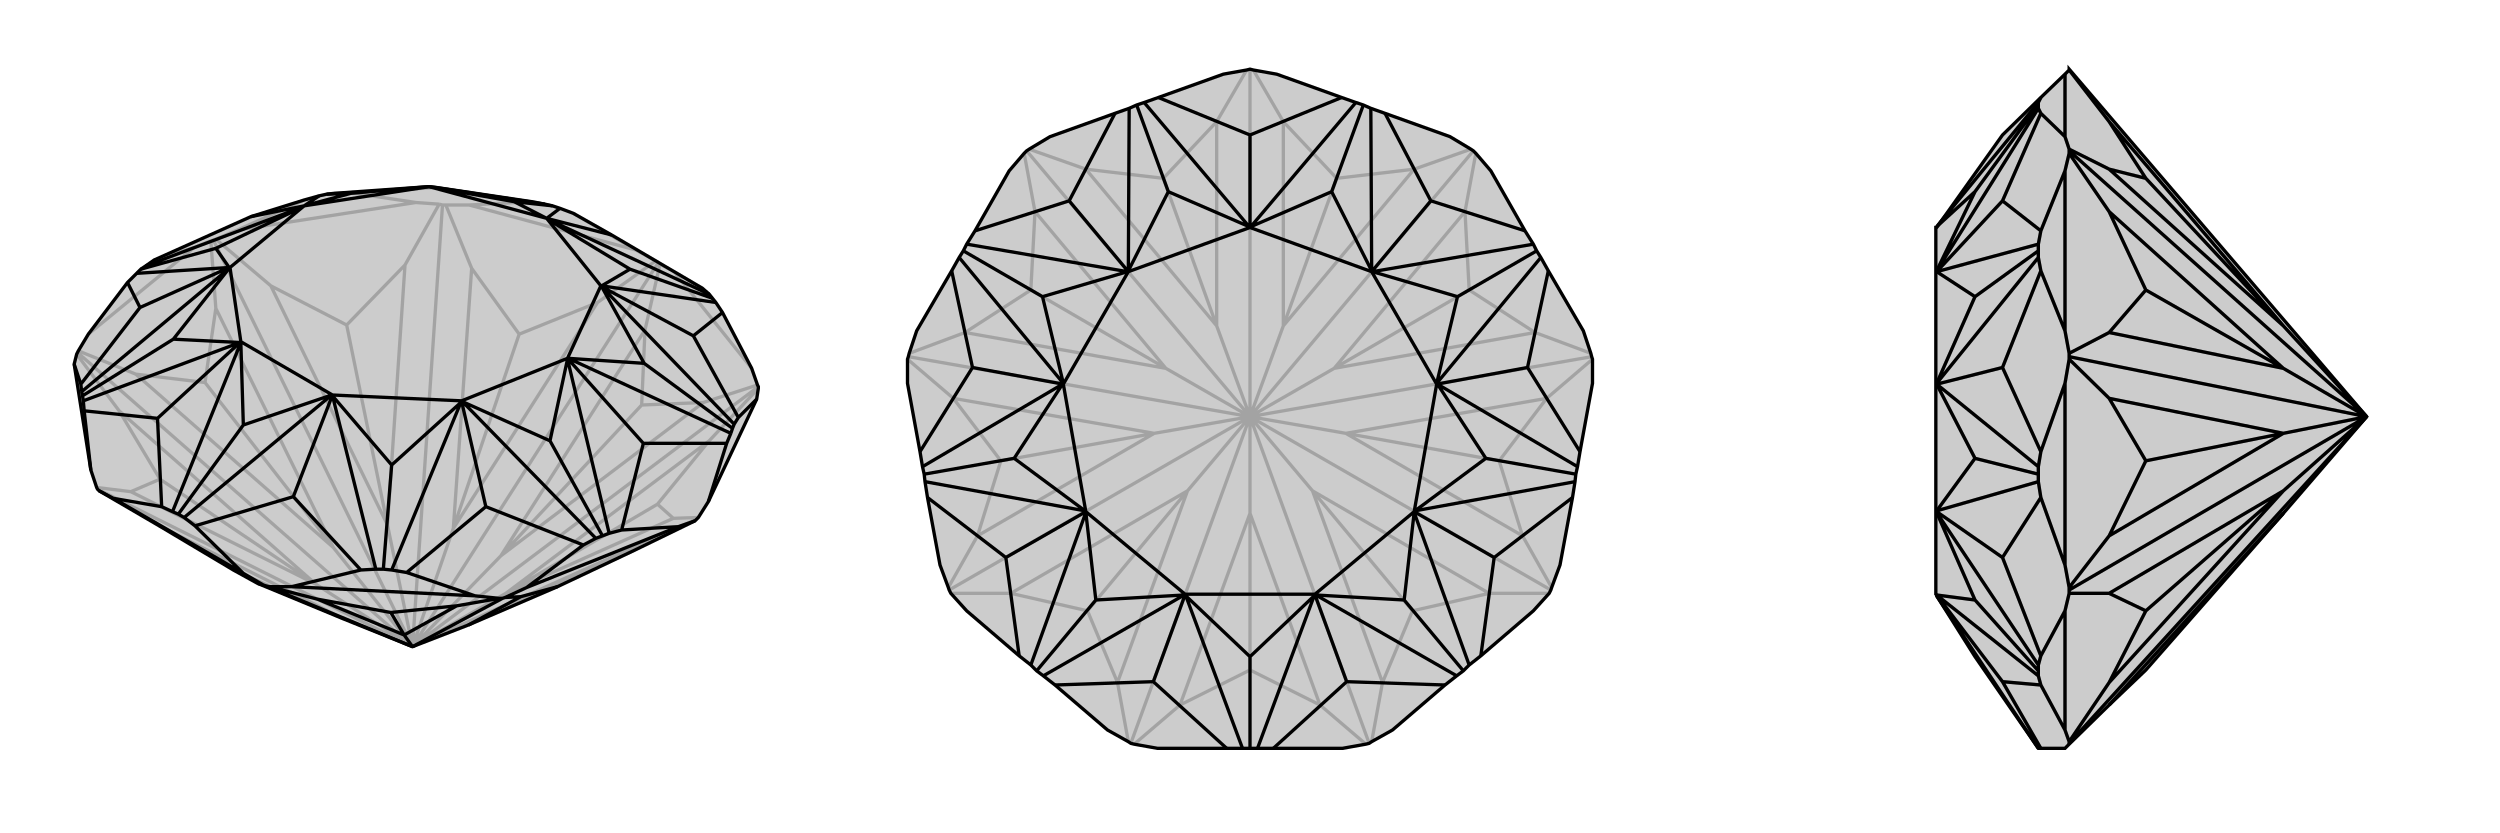
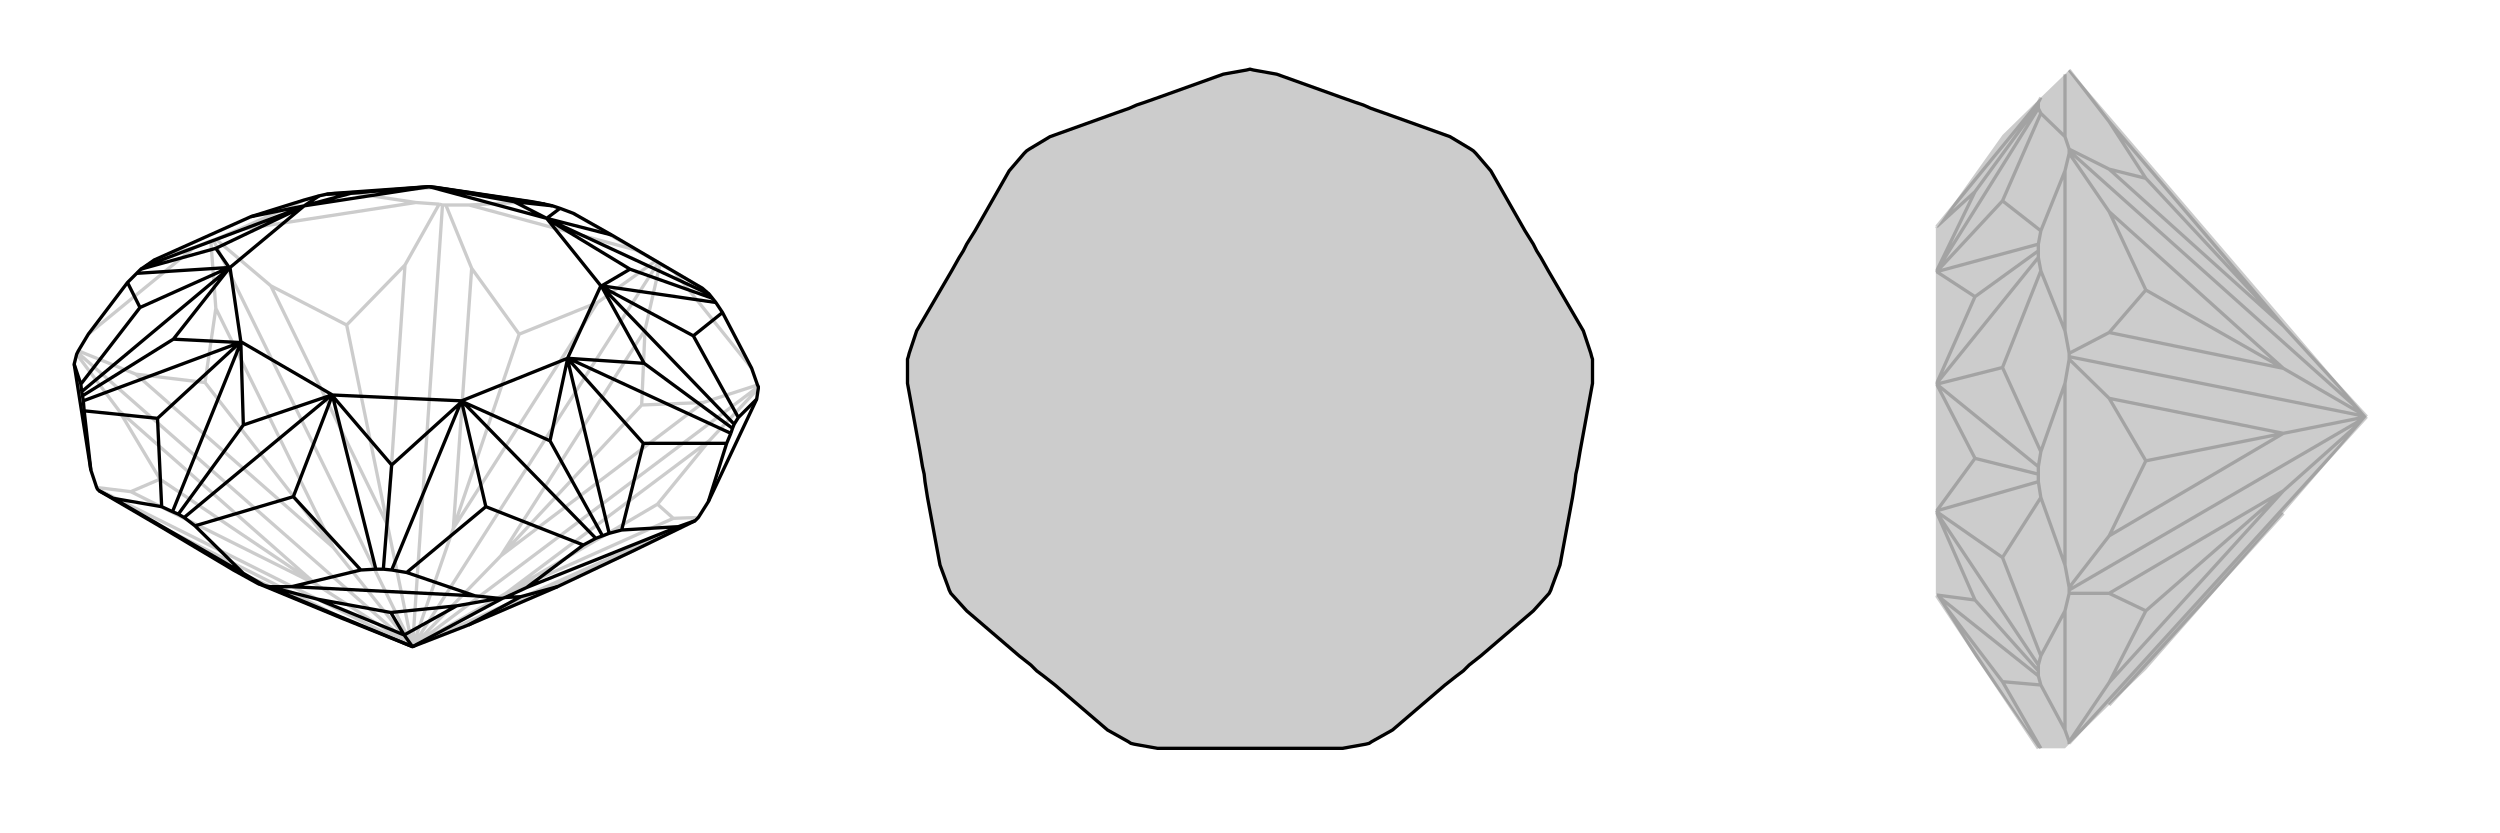
<svg xmlns="http://www.w3.org/2000/svg" viewBox="0 0 3000 1000">
  <g stroke="currentColor" stroke-width="4" fill="none" transform="translate(-5 -1)">
-     <path fill="currentColor" stroke="none" fill-opacity=".2" d="M285,685L314,701L418,744L500,777L567,751L674,705L767,661L839,626L841,624L843,622L855,603L913,480L915,467L915,465L914,463L907,443L872,376L864,364L860,359L856,354L848,347L739,283L693,257L677,251L668,248L659,246L643,243L529,226L520,225L519,225L406,233L397,234L388,236L370,241L306,261L190,313L180,320L174,324L169,329L158,340L111,402L99,422L98,424L97,426L94,438L114,565L121,586L122,588L124,590L196,632z" />
    <path stroke-opacity=".2" d="M148,494L197,576M264,371L251,460M491,319L421,391M722,364L628,402M849,484L775,487M813,623L794,606M196,632L418,744M148,494L97,426M148,494L384,702M264,371L258,290M264,371L405,658M491,319L532,246M491,319L470,631M722,364L792,314M722,364L549,635M849,484L914,463M849,484L606,668M813,623L843,622M813,623L612,713M162,591L121,586M500,777L122,588M500,777L384,702M168,450L99,422M500,777L98,424M500,777L405,658M330,344L264,288M500,777L261,289M500,777L470,631M571,323L540,247M500,777L536,247M500,777L549,635M779,397L797,318M500,777L795,316M500,777L606,668M856,530L915,467M500,777L915,465M500,777L612,713M500,777L841,624M197,576L162,591M384,702L197,576M384,702L162,591M251,460L168,450M251,460L405,658M405,658L168,450M421,391L330,344M470,631L421,391M470,631L330,344M628,402L571,323M549,635L628,402M549,635L571,323M775,487L779,397M606,668L775,487M606,668L779,397M794,606L856,530M612,713L794,606M612,713L856,530M567,751L767,661M418,744L285,685M111,402L238,298M290,277L504,244M768,301L568,247M814,327L907,443M792,314L768,301M797,318L814,327M792,314L795,316M797,318L795,316M768,301L693,257M814,327L848,347M258,290L238,298M264,288L290,277M258,290L261,289M264,288L261,289M238,298L190,313M290,277L370,241M532,246L504,244M540,247L568,247M532,246L536,247M540,247L536,247M504,244L424,232M568,247L643,243M424,232L406,233M424,232L529,226" />
    <path d="M285,685L314,701L418,744L500,777L567,751L674,705L767,661L839,626L841,624L843,622L855,603L913,480L915,467L915,465L914,463L907,443L872,376L864,364L860,359L856,354L848,347L739,283L693,257L677,251L668,248L659,246L643,243L529,226L520,225L519,225L406,233L397,234L388,236L370,241L306,261L190,313L180,320L174,324L169,329L158,340L111,402L99,422L98,424L97,426L94,438L114,565L121,586L122,588L124,590L196,632z" />
    <path d="M630,717L674,705M386,720L474,736M630,717L611,718M630,717L567,751M386,720L328,705M386,720L490,763M553,728L604,719M500,777L608,719M500,777L490,763M314,701L321,703M500,777L324,704M474,736L553,728M490,763L474,736M490,763L553,728M297,689L141,599M819,633L637,706M575,716L355,705M913,480L891,502M839,626L819,633M855,603L877,533M819,633L751,637M611,718L637,706M604,719L575,716M611,718L608,719M604,719L608,719M637,706L705,655M575,716L493,688M321,703L297,689M328,705L355,705M328,705L324,704M321,703L324,704M297,689L239,632M355,705L438,685M124,590L141,599M141,599L199,609M114,565L106,494M94,438L102,462M891,502L886,510M891,502L837,404M751,637L736,641M751,637L777,533M493,688L475,685M493,688L588,609M239,632L226,622M239,632L357,597M106,494L105,482M106,494L194,503M158,340L173,370M856,354L662,264M886,510L884,515M886,510L727,345M736,641L728,644M736,641L686,432M475,685L465,684M475,685L558,484M226,622L219,618M226,622L403,475M105,482L104,476M105,482L293,412M169,329L280,322M388,236L370,248M659,246L521,225M662,264L661,263M662,264L761,324M727,345L727,345M727,345L778,437M727,345L726,344M686,432L686,431M686,432L665,530M686,431L686,431M558,484L559,483M558,484L475,559M559,483L559,482M403,475L404,475M403,475L297,511M404,475L404,475M293,412L294,411M293,412L213,408M294,411L294,411M280,322L280,322M280,322L264,299M280,322L281,322M370,248L370,248M370,248L426,233M370,248L370,248M521,225L520,225M521,225L622,243M661,263L661,263M520,225L520,225M872,376L837,404M727,345L837,404M727,345L727,344M877,533L882,521M877,533L777,533M777,533L686,431M686,431L687,431M705,655L720,647M705,655L588,609M559,483L588,609M559,483L560,483M438,685L456,684M438,685L357,597M357,597L404,475M404,475L404,476M199,609L212,615M199,609L194,503M294,411L194,503M294,411L294,412M102,462L103,471M102,462L173,370M280,322L173,370M280,322L280,323M370,248L306,261M370,248L369,249M661,263L739,283M661,263L661,263M860,359L761,324M761,324L727,344M864,364L727,344M884,515L882,521M884,515L778,437M778,437L687,431M882,521L687,431M728,644L720,647M728,644L665,530M665,530L560,483M720,647L560,483M465,684L456,684M465,684L475,559M475,559L404,476M456,684L404,476M219,618L212,615M219,618L297,511M297,511L294,412M212,615L294,412M104,476L103,471M104,476L213,408M213,408L280,323M103,471L280,323M174,324L264,299M264,299L369,249M180,320L369,249M397,234L426,233M426,233L519,225M668,248L622,243M622,243L661,263M677,251L661,263M726,344L661,263M726,344L686,431M686,431L559,482M559,482L404,475M404,475L294,411M294,411L281,322M281,322L370,248M370,248L520,225M661,263L520,225" />
  </g>
  <g stroke="currentColor" stroke-width="4" fill="none" transform="translate(1000 0)">
    <path fill="currentColor" stroke="none" fill-opacity=".2" d="M500,83L504,84L532,89L610,117L627,123L636,126L645,130L662,136L740,164L765,179L768,181L771,184L789,205L830,277L840,293L844,301L849,309L858,325L900,397L909,424L910,428L911,431L911,460L896,542L893,560L891,569L890,578L887,597L872,678L862,705L861,708L859,712L840,733L777,787L763,798L756,805L748,811L734,822L671,876L646,890L643,892L639,893L611,898L528,898L509,898L500,898L491,898L472,898L389,898L361,893L357,892L354,890L329,876L266,822L252,811L244,805L237,798L223,787L160,733L141,712L139,708L138,705L128,678L113,597L110,578L109,569L107,560L104,542L89,460L89,431L90,428L91,424L100,397L142,325L151,309L156,301L160,293L170,277L211,205L229,184L232,181L235,179L260,164L338,136L355,130L364,126L373,123L390,117L468,89L496,84z" />
-     <path stroke-opacity=".2" d="M416,846L500,804M213,712L305,733M144,478L201,553M242,254L237,348M460,146L396,214M697,203L604,214M842,399L763,348M827,643L799,553M659,819L695,733M416,846L361,893M416,846L500,616M213,712L141,712M213,712L425,589M144,478L89,431M144,478L385,520M242,254L229,184M242,254L399,442M460,146L496,84M460,146L460,391M697,203L765,179M697,203L540,391M842,399L909,424M842,399L601,442M827,643L862,705M827,643L615,520M659,819L646,890M659,819L575,589M341,819L354,890M500,500L357,892M500,500L425,589M173,643L138,705M500,500L139,708M500,500L385,520M158,399L91,424M500,500L90,428M500,500L399,442M303,203L235,179M500,500L232,181M500,500L460,391M540,146L504,84M500,500L500,83M500,500L540,391M758,254L771,184M500,500L768,181M500,500L601,442M856,478L911,431M500,500L910,428M500,500L615,520M787,712L859,712M500,500L861,708M500,500L575,589M584,846L639,893M500,500L500,616M500,500L643,892M305,733L341,819M425,589L305,733M425,589L341,819M201,553L173,643M201,553L385,520M385,520L173,643M237,348L158,399M399,442L237,348M399,442L158,399M396,214L303,203M460,391L396,214M460,391L303,203M604,214L540,146M540,391L604,214M540,391L540,146M763,348L758,254M601,442L763,348M601,442L758,254M799,553L856,478M615,520L799,553M615,520L856,478M695,733L787,712M575,589L695,733M575,589L787,712M500,804L584,846M500,616L500,804M500,616L584,846" />
    <path d="M500,83L504,84L532,89L610,117L627,123L636,126L645,130L662,136L740,164L765,179L768,181L771,184L789,205L830,277L840,293L844,301L849,309L858,325L900,397L909,424L910,428L911,431L911,460L896,542L893,560L891,569L890,578L887,597L872,678L862,705L861,708L859,712L840,733L777,787L763,798L756,805L748,811L734,822L671,876L646,890L643,892L639,893L611,898L528,898L509,898L500,898L491,898L472,898L389,898L361,893L357,892L354,890L329,876L266,822L252,811L244,805L237,798L223,787L160,733L141,712L139,708L138,705L128,678L113,597L110,578L109,569L107,560L104,542L89,460L89,431L90,428L91,424L100,397L142,325L151,309L156,301L160,293L170,277L211,205L229,184L232,181L235,179L260,164L338,136L355,130L364,126L373,123L390,117L468,89L496,84z" />
-     <path d="M610,117L500,162M830,277L717,241M896,542L833,441M777,787L793,669M528,898L616,818M266,822L384,818M113,597L207,669M142,325L167,441M338,136L283,241M627,123L501,272M840,293L647,326M893,560L725,461M763,798L697,615M509,898L577,715M252,811L421,714M110,578L302,613M151,309L276,460M355,130L354,325M501,272L500,273M501,272L598,230M647,326L646,326M647,326L749,356M646,326L646,326M725,461L724,461M725,461L783,550M724,461L724,461M697,615L697,614M697,615L685,720M697,614L697,614M577,715L578,714M577,715L500,788M578,714L578,713M421,714L422,714M421,714L315,720M422,714L422,713M302,613L303,614M302,613L217,550M303,614L303,614M276,460L276,461M276,460L251,356M276,461L276,461M354,325L354,326M354,325L402,230M500,273L500,273M354,326L354,326M662,136L717,241M646,326L717,241M646,326L646,325M858,325L833,441M833,441L724,461M724,461L724,460M887,597L793,669M697,614L793,669M697,614L698,613M734,822L616,818M616,818L578,714M578,714L579,714M472,898L384,818M422,714L384,818M422,714L423,715M223,787L207,669M303,614L207,669M303,614L303,615M104,542L167,441M276,461L167,441M276,461L275,461M170,277L283,241M354,326L283,241M354,326L353,326M390,117L500,162M500,273L500,162M500,273L499,272M636,126L598,230M598,230L646,325M645,130L646,325M844,301L749,356M749,356L724,460M849,309L724,460M891,569L783,550M783,550L698,613M890,578L698,613M756,805L685,720M685,720L579,714M748,811L579,714M500,898L500,788M500,788L423,715M491,898L423,715M244,805L315,720M315,720L303,615M237,798L303,615M109,569L217,550M217,550L275,461M107,560L275,461M156,301L251,356M251,356L353,326M160,293L353,326M364,126L402,230M402,230L499,272M373,123L499,272M646,326L500,273M646,326L724,461M724,461L697,614M697,614L578,713M578,713L422,713M422,713L303,614M303,614L276,461M276,461L354,326M500,273L354,326" />
  </g>
  <g stroke="currentColor" stroke-width="4" fill="none" transform="translate(2000 0)">
    <path fill="currentColor" stroke="none" fill-opacity=".2" d="M740,616L575,804L531,846L483,893L478,898L449,898L446,898L446,898L370,788L324,715L324,714L323,713L323,614L323,461L323,326L323,273L324,273L403,162L449,117L478,89L483,84L483,83L840,500z" />
    <path stroke-opacity=".2" d="M531,712L575,733M531,478L575,553M531,254L575,348M531,146L575,214M531,846L740,616M531,712L483,712M531,712L740,589M531,478L483,431M531,478L740,520M531,254L483,184M531,254L740,442M531,146L483,84M531,146L740,391M531,819L483,890M840,500L483,892M840,500L740,589M531,643L483,705M840,500L483,708M840,500L740,520M531,399L483,424M840,500L483,428M840,500L740,442M531,203L483,179M840,500L483,181M840,500L740,391M575,733L531,819M740,589L575,733M740,589L531,819M575,553L531,643M575,553L740,520M740,520L531,643M575,348L531,399M740,442L575,348M740,442L531,399M575,214L531,203M740,391L575,214M740,391L531,203M478,876L478,733M478,678L478,460M478,397L478,205M478,89L478,164M483,890L478,876M483,893L483,892M483,890L483,892M478,876L449,822M483,712L478,733M483,705L478,678M483,712L483,708M483,705L483,708M478,733L449,787M478,678L449,597M483,431L478,460M483,424L478,397M483,431L483,428M483,424L483,428M478,460L449,542M478,397L449,325M483,184L478,205M483,179L478,164M483,184L483,181M483,179L483,181M478,205L449,277M478,164L449,136M449,822L446,811M449,822L403,818M449,597L446,578M449,597L403,669M449,325L446,309M449,325L403,441M449,136L446,130M449,136L403,241M446,811L446,805M446,811L324,714M446,578L446,569M446,578L324,613M446,309L446,301M446,309L324,460M446,130L446,126M446,130L324,325M324,714L324,714M324,714L370,720M324,613L324,614M324,613L370,550M324,614L323,614M324,460L324,461M324,460L370,356M324,461L323,461M324,325L324,326M324,325L370,230M324,326L323,326M449,898L403,818M324,714L403,818M449,787L446,798M449,787L403,669M324,614L403,669M324,614L324,615M449,542L446,560M449,542L403,441M324,461L403,441M324,461L324,461M449,277L446,293M449,277L403,241M324,326L403,241M324,326L324,326M449,117L446,123M324,273L324,272M446,898L324,715M446,805L446,798M446,805L370,720M370,720L324,615M446,798L324,615M446,569L446,560M446,569L370,550M370,550L324,461M446,560L324,461M446,301L446,293M446,301L370,356M370,356L324,326M446,293L324,326M446,126L446,123M446,126L370,230M370,230L324,272M446,123L324,272" />
-     <path d="M740,616L575,804L531,846L483,893L478,898L449,898L446,898L446,898L370,788L324,715L324,714L323,713L323,614L323,461L323,326L323,273L324,273L403,162L449,117L478,89L483,84L483,83L840,500z" />
-     <path d="M531,203L575,214M531,399L575,348M531,643L575,553M531,819L575,733M531,203L483,179M531,203L740,391M531,399L483,424M531,399L740,442M531,643L483,705M531,643L740,520M531,819L483,890M531,819L740,589M531,146L483,84M840,500L740,391M531,254L483,184M840,500L483,181M840,500L740,442M531,478L483,431M840,500L483,428M840,500L740,520M531,712L483,712M840,500L483,708M840,500L740,589M840,500L483,892M575,214L531,146M740,391L575,214M740,391L531,146M575,348L531,254M740,442L575,348M740,442L531,254M575,553L531,478M740,520L575,553M740,520L531,478M575,733L531,712M740,589L575,733M740,589L531,712M740,616L531,846M478,89L478,164M478,205L478,397M478,460L478,678M478,733L478,876M483,179L478,164M483,184L478,205M483,179L483,181M483,184L483,181M478,164L449,136M478,205L449,277M483,424L478,397M483,431L478,460M483,424L483,428M483,431L483,428M478,397L449,325M478,460L449,542M483,705L478,678M483,712L478,733M483,705L483,708M483,712L483,708M478,678L449,597M478,733L449,787M483,890L478,876M483,890L483,892M483,893L483,892M478,876L449,822M449,117L446,123M449,277L446,293M449,277L403,241M449,542L446,560M449,542L403,441M449,787L446,798M449,787L403,669M449,898L403,818M446,123L446,126M446,123L324,272M446,293L446,301M446,293L324,326M446,560L446,569M446,560L324,461M446,798L446,805M446,798L324,615M446,898L324,715M324,272L324,273M324,272L370,230M324,326L324,326M324,326L370,356M324,326L323,326M324,461L324,461M324,461L370,550M324,461L323,461M324,615L324,614M324,615L370,720M324,614L323,614M449,136L446,130M449,136L403,241M324,326L403,241M324,326L324,325M449,325L446,309M449,325L403,441M403,441L324,461M324,461L324,460M449,597L446,578M449,597L403,669M324,614L403,669M324,614L324,613M449,822L446,811M449,822L403,818M403,818L324,714M324,714L324,714M446,126L446,130M446,126L370,230M370,230L324,325M446,130L324,325M446,301L446,309M446,301L370,356M370,356L324,460M446,309L324,460M446,569L446,578M446,569L370,550M370,550L324,613M446,578L324,613M446,805L446,811M446,805L370,720M370,720L324,714M446,811L324,714" />
  </g>
</svg>